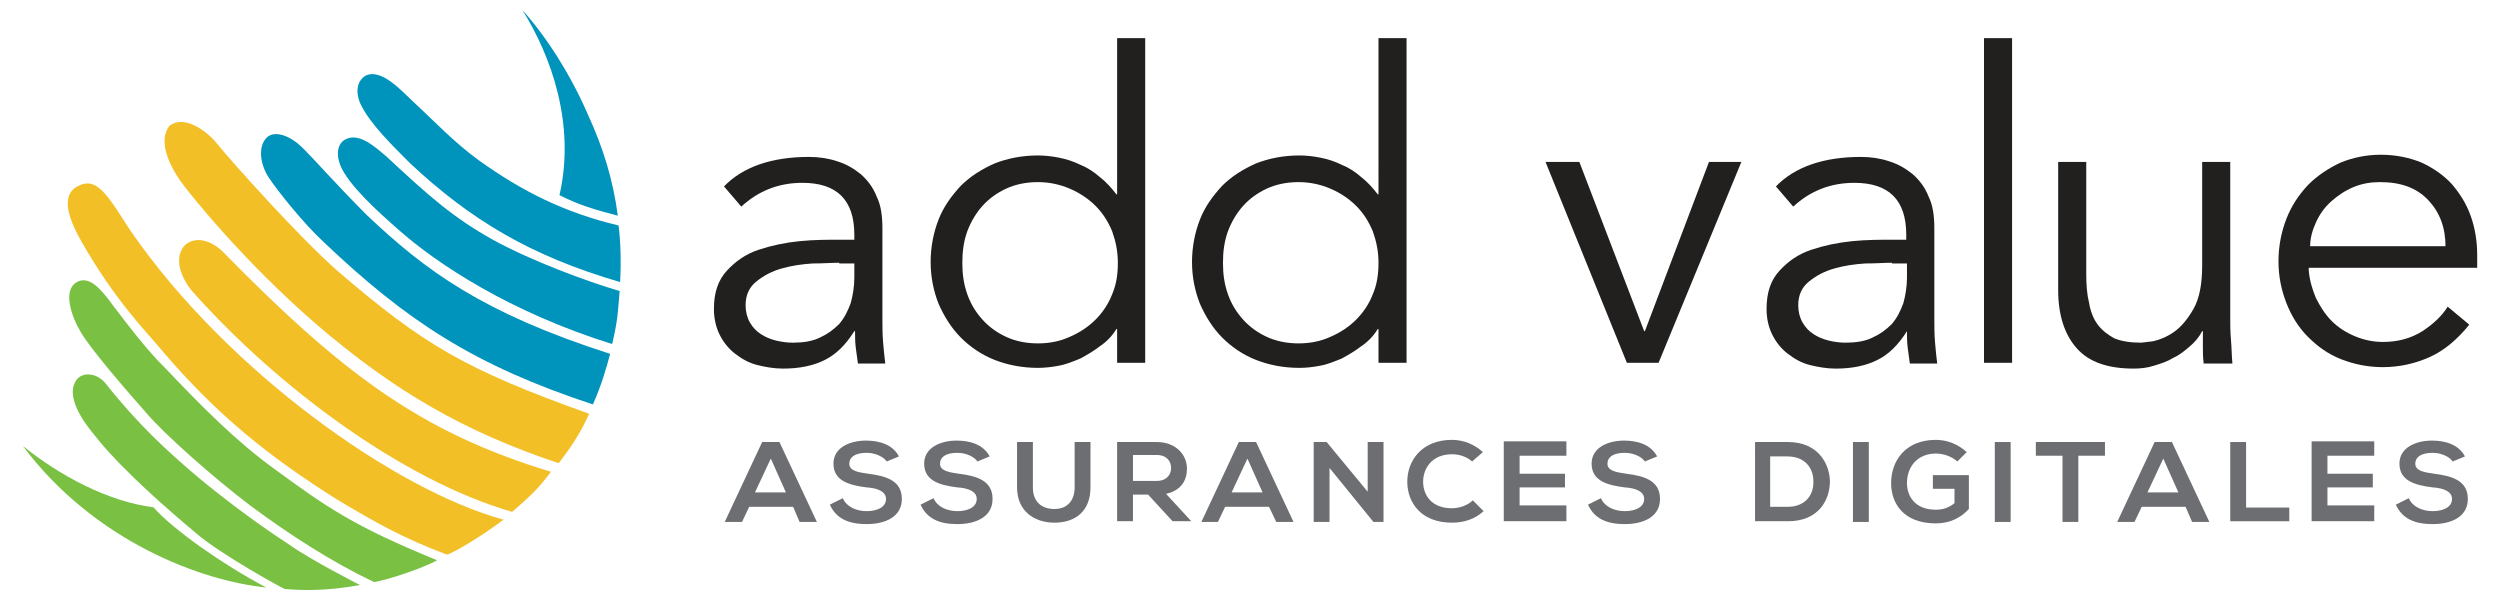
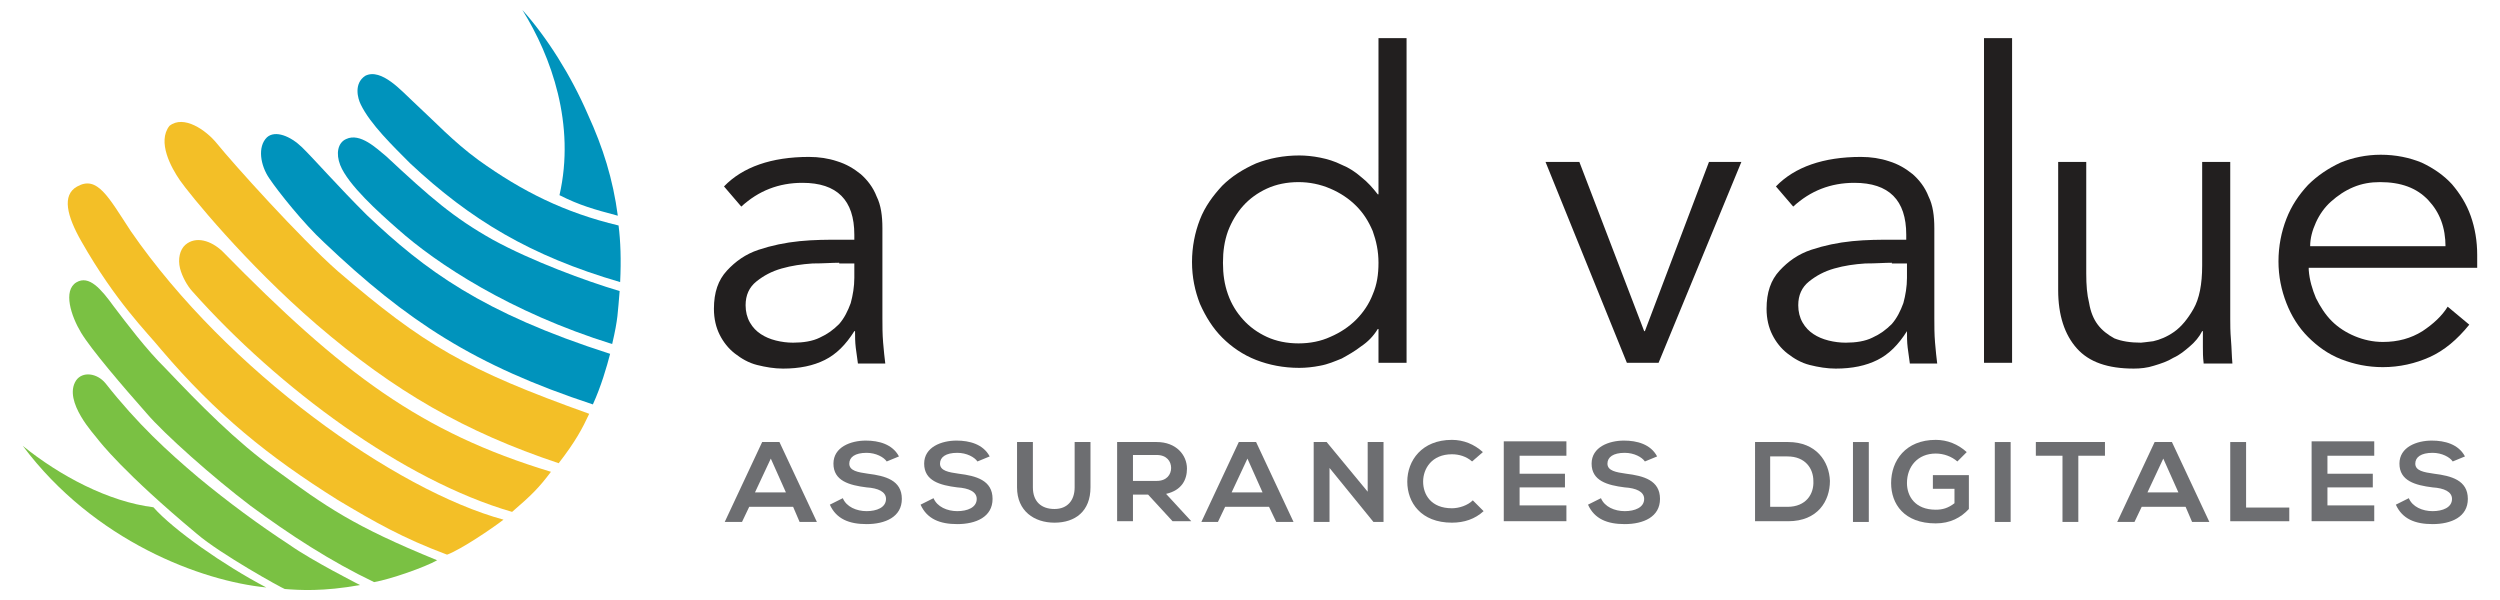
<svg xmlns="http://www.w3.org/2000/svg" xmlns:ns1="http://sodipodi.sourceforge.net/DTD/sodipodi-0.dtd" xmlns:ns2="http://www.inkscape.org/namespaces/inkscape" version="1.1" id="Warstwa_1" x="0px" y="0px" viewBox="0 0 500 120" xml:space="preserve" ns1:docname="LogoAddValue2.svg" ns2:version="0.92.2 (5c3e80d, 2017-08-06)" width="500" height="120">
  <defs id="defs76" />
  <ns1:namedview pagecolor="#ffffff" bordercolor="#666666" borderopacity="1" objecttolerance="10" gridtolerance="10" guidetolerance="10" ns2:pageopacity="0" ns2:pageshadow="2" ns2:window-width="2560" ns2:window-height="1373" id="namedview74" showgrid="false" ns2:zoom="2.7395337" ns2:cx="289.16989" ns2:cy="24.981816" ns2:window-x="-9" ns2:window-y="-9" ns2:window-maximized="1" ns2:current-layer="Warstwa_1" />
  <style type="text/css" id="style2">
	.st0{fill:#221F1F;}
	.st1{fill:#6D6E71;}
	.st2{fill:#0093BC;}
	.st3{fill:#F3BF27;}
	.st4{fill:#7AC143;}
</style>
  <path style="fill:#221f1f;stroke-width:1.44" ns2:connector-curvature="0" id="path4" d="m 170.865,47.942 v -1.008 c 0,-6.912 -3.456,-10.368 -10.368,-10.368 -4.752,0 -8.784,1.584 -12.24,4.752 l -3.456,-4.032 c 3.744,-3.888 9.504,-5.904 16.992,-5.904 2.016,0 3.888,0.288 5.616,0.864 1.872,0.576 3.312,1.44 4.752,2.592 1.296,1.152 2.448,2.592 3.168,4.464 0.864,1.728 1.152,3.888 1.152,6.336 v 18 c 0,1.584 0,3.168 0.144,4.896 0.144,1.728 0.288,3.024 0.432,4.176 h -5.472 c -0.144,-1.008 -0.288,-2.016 -0.432,-3.168 -0.144,-1.152 -0.144,-2.304 -0.144,-3.312 h -0.144 c -1.728,2.736 -3.6,4.608 -5.904,5.76 -2.304,1.152 -5.04,1.728 -8.352,1.728 -1.728,0 -3.456,-0.288 -5.184,-0.72 -1.728,-0.432 -3.168,-1.296 -4.464,-2.304 -1.296,-1.008 -2.304,-2.304 -3.024,-3.744 -0.72,-1.44 -1.152,-3.168 -1.152,-5.184 0,-3.312 0.864,-5.76 2.592,-7.632 1.728,-1.872 3.744,-3.312 6.336,-4.176 2.592,-0.864 5.328,-1.44 8.208,-1.728 2.88,-0.288 5.616,-0.288 7.92,-0.288 z m -3.024,4.608 c -1.44,0 -3.168,0.144 -5.328,0.144 -2.16,0.144 -4.176,0.432 -6.192,1.008 -2.016,0.576 -3.6,1.44 -5.04,2.592 -1.44,1.152 -2.16,2.736 -2.16,4.752 0,1.296 0.288,2.448 0.864,3.456 0.576,1.008 1.296,1.728 2.16,2.304 0.864,0.576 1.872,1.008 3.024,1.296 1.152,0.288 2.304,0.432 3.456,0.432 2.016,0 3.888,-0.288 5.328,-1.008 1.584,-0.72 2.736,-1.584 3.888,-2.736 1.008,-1.152 1.728,-2.592 2.304,-4.176 0.432,-1.584 0.72,-3.312 0.72,-5.04 v -2.88 h -3.024 z" class="st0" />
-   <path style="fill:#221f1f;stroke-width:1.44" ns2:connector-curvature="0" id="path6" d="m 229.041,72.566 h -5.616 v -6.768 h -0.144 c -0.864,1.44 -2.016,2.592 -3.312,3.456 -1.296,1.008 -2.592,1.728 -3.888,2.448 -1.44,0.576 -2.736,1.152 -4.32,1.44 -1.44,0.288 -2.88,0.432 -4.176,0.432 -3.168,0 -6.048,-0.576 -8.64,-1.584 -2.592,-1.008 -4.896,-2.592 -6.768,-4.464 -1.872,-1.872 -3.312,-4.176 -4.464,-6.768 -1.008,-2.592 -1.584,-5.328 -1.584,-8.352 0,-3.024 0.576,-5.904 1.584,-8.496 1.008,-2.592 2.592,-4.752 4.464,-6.768 1.872,-1.872 4.176,-3.312 6.768,-4.464 2.592,-1.008 5.472,-1.584 8.64,-1.584 1.296,0 2.736,0.144 4.176,0.432 1.44,0.288 2.88,0.72 4.32,1.44 1.44,0.576 2.736,1.44 3.888,2.448 1.296,1.008 2.304,2.16 3.312,3.456 h 0.144 V 7.622 h 5.616 z m -36.576,-20.016 c 0,2.304 0.288,4.32 1.008,6.336 0.72,2.016 1.728,3.6 3.024,5.04 1.296,1.44 2.88,2.592 4.752,3.456 1.872,0.864 4.032,1.296 6.336,1.296 2.304,0 4.464,-0.432 6.336,-1.296 2.016,-0.864 3.744,-2.016 5.184,-3.456 1.44,-1.44 2.592,-3.168 3.312,-5.04 0.864,-2.016 1.152,-4.032 1.152,-6.336 0,-2.304 -0.432,-4.32 -1.152,-6.336 -0.864,-2.016 -1.872,-3.6 -3.312,-5.04 -1.44,-1.44 -3.168,-2.592 -5.184,-3.456 -2.016,-0.864 -4.176,-1.296 -6.336,-1.296 -2.304,0 -4.464,0.432 -6.336,1.296 -1.872,0.864 -3.456,2.016 -4.752,3.456 -1.296,1.44 -2.304,3.168 -3.024,5.04 -0.72,2.016 -1.008,4.032 -1.008,6.336 z" class="st0" />
  <path style="fill:#221f1f;stroke-width:1.44" ns2:connector-curvature="0" id="path8" d="m 281.313,72.566 h -5.616 v -6.768 h -0.144 c -0.864,1.44 -2.016,2.592 -3.312,3.456 -1.296,1.008 -2.592,1.728 -3.888,2.448 -1.44,0.576 -2.736,1.152 -4.32,1.44 -1.44,0.288 -2.88,0.432 -4.176,0.432 -3.168,0 -6.048,-0.576 -8.64,-1.584 -2.592,-1.008 -4.896,-2.592 -6.768,-4.464 -1.872,-1.872 -3.312,-4.176 -4.464,-6.768 -1.008,-2.592 -1.584,-5.328 -1.584,-8.352 0,-3.024 0.576,-5.904 1.584,-8.496 1.008,-2.592 2.592,-4.752 4.464,-6.768 1.872,-1.872 4.176,-3.312 6.768,-4.464 2.592,-1.008 5.472,-1.584 8.64,-1.584 1.296,0 2.736,0.144 4.176,0.432 1.44,0.288 2.88,0.72 4.32,1.44 1.44,0.576 2.736,1.44 3.888,2.448 1.296,1.008 2.304,2.16 3.312,3.456 h 0.144 V 7.622 h 5.616 z m -36.72,-20.016 c 0,2.304 0.288,4.32 1.008,6.336 0.72,2.016 1.728,3.6 3.024,5.04 1.296,1.44 2.88,2.592 4.752,3.456 1.872,0.864 4.032,1.296 6.336,1.296 2.304,0 4.464,-0.432 6.336,-1.296 2.016,-0.864 3.744,-2.016 5.184,-3.456 1.44,-1.44 2.592,-3.168 3.312,-5.04 0.864,-2.016 1.152,-4.032 1.152,-6.336 0,-2.304 -0.432,-4.32 -1.152,-6.336 -0.864,-2.016 -1.872,-3.6 -3.312,-5.04 -1.44,-1.44 -3.168,-2.592 -5.184,-3.456 -2.016,-0.864 -4.176,-1.296 -6.336,-1.296 -2.304,0 -4.464,0.432 -6.336,1.296 -1.872,0.864 -3.456,2.016 -4.752,3.456 -1.296,1.44 -2.304,3.168 -3.024,5.04 -0.72,2.016 -1.008,4.032 -1.008,6.336 z" class="st0" />
  <path style="fill:#221f1f;stroke-width:1.44" ns2:connector-curvature="0" id="path10" d="m 331.713,72.566 h -6.336 l -16.272,-40.176 h 6.768 l 12.96,33.84 h 0.144 l 12.816,-33.84 h 6.48 z" class="st0" />
  <path style="fill:#221f1f;stroke-width:1.44" ns2:connector-curvature="0" id="path12" d="m 381.249,47.942 v -1.008 c 0,-6.912 -3.456,-10.368 -10.368,-10.368 -4.752,0 -8.784,1.584 -12.24,4.752 l -3.456,-4.032 c 3.744,-3.888 9.504,-5.904 16.992,-5.904 2.016,0 3.888,0.288 5.616,0.864 1.872,0.576 3.312,1.44 4.752,2.592 1.296,1.152 2.448,2.592 3.168,4.464 0.864,1.728 1.152,3.888 1.152,6.336 v 18 c 0,1.584 0,3.168 0.144,4.896 0.144,1.728 0.288,3.024 0.432,4.176 h -5.472 c -0.144,-1.008 -0.288,-2.016 -0.432,-3.168 -0.144,-1.152 -0.144,-2.304 -0.144,-3.312 v 0 c -1.728,2.736 -3.6,4.608 -5.904,5.76 -2.304,1.152 -5.04,1.728 -8.352,1.728 -1.728,0 -3.456,-0.288 -5.184,-0.72 -1.728,-0.432 -3.168,-1.296 -4.464,-2.304 -1.296,-1.008 -2.304,-2.304 -3.024,-3.744 -0.72,-1.44 -1.152,-3.168 -1.152,-5.184 0,-3.312 0.864,-5.76 2.592,-7.632 1.728,-1.872 3.744,-3.312 6.336,-4.176 2.592,-0.864 5.328,-1.44 8.208,-1.728 2.88,-0.288 5.616,-0.288 7.92,-0.288 z m -2.88,4.608 c -1.44,0 -3.168,0.144 -5.328,0.144 -2.16,0.144 -4.176,0.432 -6.192,1.008 -2.016,0.576 -3.6,1.44 -5.04,2.592 -1.44,1.152 -2.16,2.736 -2.16,4.752 0,1.296 0.288,2.448 0.864,3.456 0.576,1.008 1.296,1.728 2.16,2.304 0.864,0.576 1.872,1.008 3.024,1.296 1.152,0.288 2.304,0.432 3.456,0.432 2.016,0 3.888,-0.288 5.328,-1.008 1.584,-0.72 2.736,-1.584 3.888,-2.736 1.008,-1.152 1.728,-2.592 2.304,-4.176 0.432,-1.584 0.72,-3.312 0.72,-5.04 v -2.88 h -3.024 z" class="st0" />
  <path style="fill:#221f1f;stroke-width:1.44" ns2:connector-curvature="0" id="path14" d="m 402.417,72.566 h -5.616 V 7.622 h 5.616 z" class="st0" />
  <path style="fill:#221f1f;stroke-width:1.44" ns2:connector-curvature="0" id="path16" d="m 440.721,72.566 c -0.144,-1.152 -0.144,-2.16 -0.144,-3.168 0,-1.008 0,-2.16 0,-3.168 h -0.144 c -0.576,1.152 -1.44,2.16 -2.448,3.024 -1.008,0.864 -2.016,1.728 -3.312,2.304 -1.152,0.72 -2.448,1.152 -3.888,1.584 -1.296,0.432 -2.736,0.576 -4.032,0.576 -5.184,0 -8.928,-1.296 -11.376,-4.032 -2.448,-2.736 -3.744,-6.624 -3.744,-11.664 v -25.632 h 5.616 v 22.32 c 0,2.304 0.144,4.176 0.576,5.904 0.288,1.728 0.864,3.168 1.728,4.32 0.864,1.152 2.016,2.016 3.312,2.736 1.44,0.576 3.168,0.864 5.328,0.864 0.288,0 1.152,-0.144 2.448,-0.288 1.296,-0.288 2.736,-0.864 4.176,-1.872 1.44,-1.008 2.736,-2.592 3.888,-4.608 1.152,-2.016 1.728,-4.896 1.728,-8.64 v -20.736 h 5.616 v 31.392 c 0,1.152 0,2.448 0.144,4.176 0.144,1.728 0.144,3.168 0.288,4.752 h -5.76 z" class="st0" />
  <path style="fill:#221f1f;stroke-width:1.44" ns2:connector-curvature="0" id="path18" d="m 461.745,53.99 c 0.144,2.016 0.72,3.888 1.44,5.616 0.864,1.728 1.872,3.312 3.168,4.608 1.296,1.296 2.88,2.304 4.608,3.024 1.728,0.72 3.6,1.152 5.616,1.152 3.024,0 5.616,-0.72 7.92,-2.16 2.16,-1.44 3.888,-3.024 5.04,-4.896 l 4.32,3.6 c -2.448,3.024 -5.04,5.184 -7.92,6.48 -2.88,1.296 -6.048,2.016 -9.36,2.016 -3.024,0 -5.76,-0.576 -8.352,-1.584 -2.592,-1.008 -4.752,-2.592 -6.624,-4.464 -1.872,-1.872 -3.312,-4.176 -4.32,-6.768 -1.008,-2.592 -1.584,-5.328 -1.584,-8.352 0,-3.024 0.576,-5.904 1.584,-8.496 1.008,-2.592 2.448,-4.752 4.32,-6.768 1.872,-1.872 4.032,-3.312 6.48,-4.464 2.448,-1.008 5.184,-1.584 8.064,-1.584 3.024,0 5.76,0.576 8.208,1.584 2.448,1.152 4.464,2.592 6.048,4.32 1.584,1.872 2.88,3.888 3.744,6.336 0.864,2.448 1.296,5.04 1.296,7.776 v 2.592 h -33.696 z m 27.36,-4.608 c 0,-3.888 -1.152,-6.912 -3.456,-9.36 -2.304,-2.448 -5.472,-3.6 -9.648,-3.6 -1.872,0 -3.6,0.288 -5.328,1.008 -1.728,0.72 -3.168,1.728 -4.464,2.88 -1.296,1.152 -2.304,2.592 -3.024,4.176 -0.72,1.584 -1.152,3.168 -1.152,4.752 h 27.072 z" class="st0" />
  <path style="fill:#6d6e71;stroke-width:1.44" ns2:connector-curvature="0" id="path22" d="m 158.625,101.366 h -8.784 l -1.44,3.024 h -3.456 l 7.488,-15.984 h 3.456 l 7.488,15.984 h -3.456 z m -4.464,-9.648 -3.168,6.768 h 6.192 z" class="st1" />
  <path style="fill:#6d6e71;stroke-width:1.44" ns2:connector-curvature="0" id="path24" d="m 177.345,92.294 c -0.576,-0.864 -2.16,-1.728 -4.032,-1.728 -2.304,0 -3.456,0.864 -3.456,2.16 0,1.44 1.728,1.728 3.744,2.016 3.456,0.432 6.768,1.296 6.768,5.04 0,3.6 -3.312,5.04 -7.056,5.04 -3.456,0 -6.048,-1.008 -7.344,-3.888 l 2.592,-1.296 c 0.72,1.728 2.736,2.592 4.752,2.592 2.016,0 3.888,-0.72 3.888,-2.448 0,-1.44 -1.584,-2.16 -3.888,-2.304 -3.456,-0.432 -6.624,-1.296 -6.624,-4.752 0,-3.312 3.456,-4.608 6.48,-4.608 2.592,0 5.328,0.72 6.624,3.168 z" class="st1" />
  <path style="fill:#6d6e71;stroke-width:1.44" ns2:connector-curvature="0" id="path26" d="m 195.489,92.294 c -0.576,-0.864 -2.16,-1.728 -4.032,-1.728 -2.304,0 -3.456,0.864 -3.456,2.16 0,1.44 1.728,1.728 3.744,2.016 3.456,0.432 6.768,1.296 6.768,5.04 0,3.6 -3.312,5.04 -7.056,5.04 -3.456,0 -6.048,-1.008 -7.344,-3.888 l 2.592,-1.296 c 0.72,1.728 2.736,2.592 4.752,2.592 2.016,0 3.888,-0.72 3.888,-2.448 0,-1.44 -1.584,-2.16 -3.888,-2.304 -3.456,-0.432 -6.624,-1.296 -6.624,-4.752 0,-3.312 3.456,-4.608 6.48,-4.608 2.592,0 5.328,0.72 6.624,3.168 z" class="st1" />
  <path style="fill:#6d6e71;stroke-width:1.44" ns2:connector-curvature="0" id="path28" d="m 218.097,88.406 v 9.072 c 0,4.752 -3.024,7.056 -7.2,7.056 -4.032,0 -7.488,-2.304 -7.488,-7.056 v -9.072 h 3.168 v 9.072 c 0,2.88 1.728,4.32 4.32,4.32 2.592,0 4.032,-1.728 4.032,-4.32 v -9.072 z" class="st1" />
  <path style="fill:#6d6e71;stroke-width:1.44" ns2:connector-curvature="0" id="path30" d="m 238.401,104.246 h -3.888 l -4.896,-5.328 h -3.024 v 5.328 h -3.168 V 88.406 c 2.592,0 5.328,0 7.92,0 3.888,0 6.048,2.592 6.048,5.328 0,2.16 -1.008,4.32 -4.176,5.04 l 5.04,5.472 v 0 z m -11.808,-13.104 v 5.04 h 4.752 c 2.016,0 2.88,-1.296 2.88,-2.592 0,-1.296 -0.864,-2.592 -2.88,-2.592 h -4.752 z" class="st1" />
  <path style="fill:#6d6e71;stroke-width:1.44" ns2:connector-curvature="0" id="path32" d="m 253.809,101.366 h -8.784 l -1.44,3.024 h -3.312 l 7.488,-15.984 h 3.456 l 7.488,15.984 h -3.456 z m -4.32,-9.648 -3.168,6.768 h 6.192 z" class="st1" />
  <path style="fill:#6d6e71;stroke-width:1.44" ns2:connector-curvature="0" id="path34" d="m 273.537,88.406 h 3.168 v 15.984 h -2.016 v 0 l -8.784,-10.8 v 10.8 h -3.168 V 88.406 h 2.592 l 8.208,9.936 z" class="st1" />
  <path style="fill:#6d6e71;stroke-width:1.44" ns2:connector-curvature="0" id="path36" d="m 296.721,102.23 c -1.728,1.584 -3.888,2.304 -6.336,2.304 -6.192,0 -8.928,-4.032 -8.928,-8.208 0,-4.176 2.88,-8.352 8.928,-8.352 2.304,0 4.464,0.864 6.192,2.448 l -2.16,1.872 c -1.152,-1.008 -2.592,-1.44 -4.032,-1.44 -4.032,0 -5.76,2.88 -5.76,5.472 0,2.592 1.584,5.328 5.76,5.328 1.44,0 3.168,-0.576 4.176,-1.584 z" class="st1" />
  <path style="fill:#6d6e71;stroke-width:1.44" ns2:connector-curvature="0" id="path38" d="m 313.281,104.246 h -12.528 c 0,-5.328 0,-10.656 0,-15.984 h 12.528 v 2.88 h -9.36 v 3.6 h 9.072 v 2.736 h -9.072 v 3.6 h 9.36 z" class="st1" />
  <path style="fill:#6d6e71;stroke-width:1.44" ns2:connector-curvature="0" id="path40" d="m 328.977,92.294 c -0.576,-0.864 -2.16,-1.728 -4.032,-1.728 -2.304,0 -3.456,0.864 -3.456,2.16 0,1.44 1.728,1.728 3.744,2.016 3.456,0.432 6.768,1.296 6.768,5.04 0,3.6 -3.312,5.04 -7.056,5.04 -3.456,0 -6.048,-1.008 -7.344,-3.888 l 2.592,-1.296 c 0.72,1.728 2.736,2.592 4.752,2.592 2.016,0 3.888,-0.72 3.888,-2.448 0,-1.44 -1.584,-2.16 -3.888,-2.304 -3.456,-0.432 -6.624,-1.296 -6.624,-4.752 0,-3.312 3.456,-4.608 6.48,-4.608 2.592,0 5.328,0.72 6.624,3.168 z" class="st1" />
  <path style="fill:#6d6e71;stroke-width:1.44" ns2:connector-curvature="0" id="path42" d="m 365.985,96.182 c 0,4.032 -2.448,8.064 -8.352,8.064 -2.016,0 -4.464,0 -6.624,0 V 88.406 c 2.016,0 4.464,0 6.624,0 5.616,0 8.208,3.888 8.352,7.776 z m -11.952,5.184 h 3.456 c 3.744,0 5.328,-2.592 5.184,-5.184 0,-2.448 -1.584,-4.896 -5.184,-4.896 h -3.456 z" class="st1" />
  <path style="fill:#6d6e71;stroke-width:1.44" ns2:connector-curvature="0" id="path44" d="M 370.593,104.246 V 88.406 h 3.168 v 15.984 h -3.168 z" class="st1" />
  <path style="fill:#6d6e71;stroke-width:1.44" ns2:connector-curvature="0" id="path46" d="m 391.473,92.294 c -1.152,-1.008 -2.736,-1.584 -4.32,-1.584 -3.6,0 -5.76,2.592 -5.76,5.904 0,2.592 1.584,5.328 5.76,5.328 1.296,0 2.448,-0.288 3.744,-1.296 v -2.88 h -4.32 v -2.736 h 7.2 v 6.768 c -1.584,1.728 -3.744,2.88 -6.624,2.88 -6.336,0 -8.928,-3.888 -8.928,-8.064 0,-4.464 2.88,-8.64 8.928,-8.64 2.304,0 4.464,0.864 6.192,2.448 z" class="st1" />
  <path style="fill:#6d6e71;stroke-width:1.44" ns2:connector-curvature="0" id="path48" d="M 398.961,104.246 V 88.406 h 3.168 v 15.984 h -3.168 z" class="st1" />
  <path style="fill:#6d6e71;stroke-width:1.44" ns2:connector-curvature="0" id="path50" d="m 412.497,91.142 h -5.328 v -2.736 c 4.896,0 8.928,0 13.824,0 v 2.736 h -5.328 v 13.248 h -3.168 z" class="st1" />
  <path style="fill:#6d6e71;stroke-width:1.44" ns2:connector-curvature="0" id="path52" d="m 437.121,101.366 h -8.784 l -1.44,3.024 h -3.456 l 7.488,-15.984 h 3.456 l 7.488,15.984 h -3.456 z m -4.464,-9.648 -3.168,6.768 h 6.192 z" class="st1" />
  <path style="fill:#6d6e71;stroke-width:1.44" ns2:connector-curvature="0" id="path54" d="m 449.217,88.406 v 13.104 h 8.64 v 2.736 h -11.808 V 88.406 Z" class="st1" />
  <path style="fill:#6d6e71;stroke-width:1.44" ns2:connector-curvature="0" id="path56" d="m 474.849,104.246 h -12.528 c 0,-5.328 0,-10.656 0,-15.984 h 12.528 v 2.88 h -9.36 v 3.6 h 9.072 v 2.736 h -9.072 v 3.6 h 9.36 z" class="st1" />
  <path style="fill:#6d6e71;stroke-width:1.44" ns2:connector-curvature="0" id="path58" d="m 490.545,92.294 c -0.576,-0.864 -2.16,-1.728 -4.032,-1.728 -2.304,0 -3.456,0.864 -3.456,2.16 0,1.44 1.728,1.728 3.744,2.016 3.456,0.432 6.768,1.296 6.768,5.04 0,3.6 -3.312,5.04 -7.056,5.04 -3.456,0 -6.048,-1.008 -7.344,-3.888 l 2.592,-1.296 c 0.72,1.728 2.736,2.592 4.752,2.592 2.016,0 3.888,-0.72 3.888,-2.448 0,-1.44 -1.584,-2.16 -3.888,-2.304 -3.456,-0.432 -6.624,-1.296 -6.624,-4.752 0,-3.312 3.456,-4.608 6.48,-4.608 2.592,0 5.328,0.72 6.624,3.168 z" class="st1" />
  <path style="fill:#0093bc;stroke-width:0.807" ns2:connector-curvature="0" d="M 124.03,56.419 C 106.128,51.197 94.144,43.996 81.999,32.64 c -3.294,-3.327 -7.954,-7.788 -9.861,-11.773 -0.568,-1.138 -1.44,-4.149 0.916,-5.707 3.229,-1.643 7.441,3.228 9.331,4.931 4.734,4.38 8.225,8.195 13.308,11.921 8.799,6.318 17.274,10.52 28.019,13.083 0.399,3.094 0.536,6.923 0.318,11.323 z" class="st2" id="path7-9-0-1-3-8-7-4_5_" />
  <path style="fill:#0093bc;stroke-width:0.807" ns2:connector-curvature="0" d="M 122.433,68.809 C 102.046,62.457 87.311,52.741 79.5,45.767 75.813,42.524 69.633,37.009 68.046,33.023 67.15,30.746 67.539,28.545 69.24,27.804 c 2.775,-1.315 6.056,1.849 8.019,3.47 8.784,8.192 13.413,12.247 21.348,16.695 7.676,4.205 18.535,8.233 25.323,10.242 -0.385,4.32 -0.296,5.46 -1.496,10.598 z" class="st2" id="path9-2-8-0-1-2-9-4_5_" />
  <path style="fill:#0093bc;stroke-width:0.807" ns2:connector-curvature="0" d="M 118.574,80.883 C 94.878,73.078 81.411,64.253 64.765,48.435 60.721,44.704 55.676,38.37 53.87,35.689 52.071,33.09 51.461,29.344 53.393,27.463 c 1.644,-1.473 4.694,-0.264 7.027,2.008 2.333,2.272 7.241,7.873 12.955,13.552 11.555,10.951 23.006,19.54 48.65,27.744 -0.677,2.61 -1.812,6.525 -3.451,10.117 z" class="st2" id="path11-0-4-2-5-9-2-8_5_" />
  <path style="fill:#f3bf27;stroke-width:0.807" ns2:connector-curvature="0" d="M 102.421,102.377 C 80.762,96.112 55.681,77.64 38.438,58.239 c -0.961,-1.055 -1.978,-2.843 -2.43,-4.552 -0.465,-1.872 -0.051,-3.748 1.072,-4.73 2.098,-1.801 5.129,-0.836 7.37,1.273 24.03,24.505 39.722,36.254 65.74,44.13 -2.463,3.269 -3.874,4.66 -7.769,8.016 z" class="st3" id="path13-6-1-5-5-7-3-1_5_" />
  <path style="fill:#f3bf27;stroke-width:0.807" ns2:connector-curvature="0" d="M 111.734,92.643 C 92.951,86.366 78.901,78.277 63.323,64.899 49.026,52.574 37.803,38.689 36.004,36.089 34.204,33.489 31.411,28.368 33.881,25.181 c 2.859,-2.293 7.338,0.866 9.457,3.464 3.357,4.141 16.56,18.833 24.192,25.564 17.289,14.838 25.575,19.692 50.311,28.551 -1.37,2.939 -2.692,5.47 -6.106,9.883 z" class="st3" id="path15-2-0-2-2-7-8-2_5_" />
  <path style="fill:#0093bc;stroke-width:0.807" ns2:connector-curvature="0" d="m 117.604,22.96 c -3.407,-7.889 -8.234,-15.527 -13.129,-20.965 5.837,9.345 10.645,22.931 7.423,37.039 3.992,2.02 6.85,2.823 11.664,4.107 -0.967,-7.328 -2.977,-13.675 -5.957,-20.18 z" class="st2" id="path17-6-1-5-3-5-8-8_5_" />
  <path style="fill:#f3bf27;stroke-width:0.807" ns2:connector-curvature="0" d="M 89.338,110.904 C 80.533,107.6 75.015,104.446 67.56,99.995 53.619,91.254 43.219,82.824 32.231,69.916 29.318,66.343 23.186,60.421 16.25,48.229 13.383,43.189 12.342,39.038 15.404,37.315 c 4.057,-2.298 6.228,2.011 10.758,8.917 19.349,28.028 52.994,51.841 74.541,57.7 -2.337,1.802 -8.412,5.901 -11.205,6.971 z" class="st3" id="path19-5-3-7-8-9-7-5_5_" />
  <path style="fill:#7ac143;stroke-width:0.807" ns2:connector-curvature="0" d="M 74.824,116.423 C 66.196,112.303 57.952,106.96 50.069,101.127 42.685,95.536 32.818,86.778 29.301,82.637 24.486,77.199 18.247,69.892 16.231,66.56 14.215,63.228 12.54,58.102 15.289,56.461 c 2.522,-1.477 4.893,1.283 7.487,4.857 2.403,3.167 6.499,8.609 10.304,12.341 6.958,7.304 14.075,14.607 22.111,20.358 9.993,7.291 15.408,11.179 32.238,18.035 -2.449,1.395 -9.295,3.786 -12.605,4.37 z" class="st4" id="path21-5-7-8-9-2-1-6_5_" />
  <path style="fill:#7ac143;stroke-width:0.807" ns2:connector-curvature="0" d="m 71.993,117.005 c -7.327,1.334 -12.145,1.028 -15.04,0.795 C 56.382,117.64 44.024,110.766 39.402,106.793 24.625,94.47 19.912,88.298 19.469,87.729 19.105,87.16 12.498,80.263 15.212,76.096 c 1.293,-1.879 4.2,-1.484 5.875,0.546 6.468,8.202 12.402,13.636 18.643,18.906 5.89,4.864 11.908,9.32 18.22,13.449 4.479,3.159 14.043,8.008 14.043,8.008 z" class="st4" id="path23-6-2-8-8-31-7-1_5_" />
  <path style="fill:#7ac143;stroke-width:0.807" ns2:connector-curvature="0" d="M 53.254,117.49 C 40.373,116.239 18.822,108.263 4.559,89.176 11.975,95.174 21.724,100.348 30.679,101.452 c 4.027,4.546 14.081,11.592 22.575,16.038 z" class="st4" id="path25-0-1-8-7-2-2-0_5_" />
</svg>